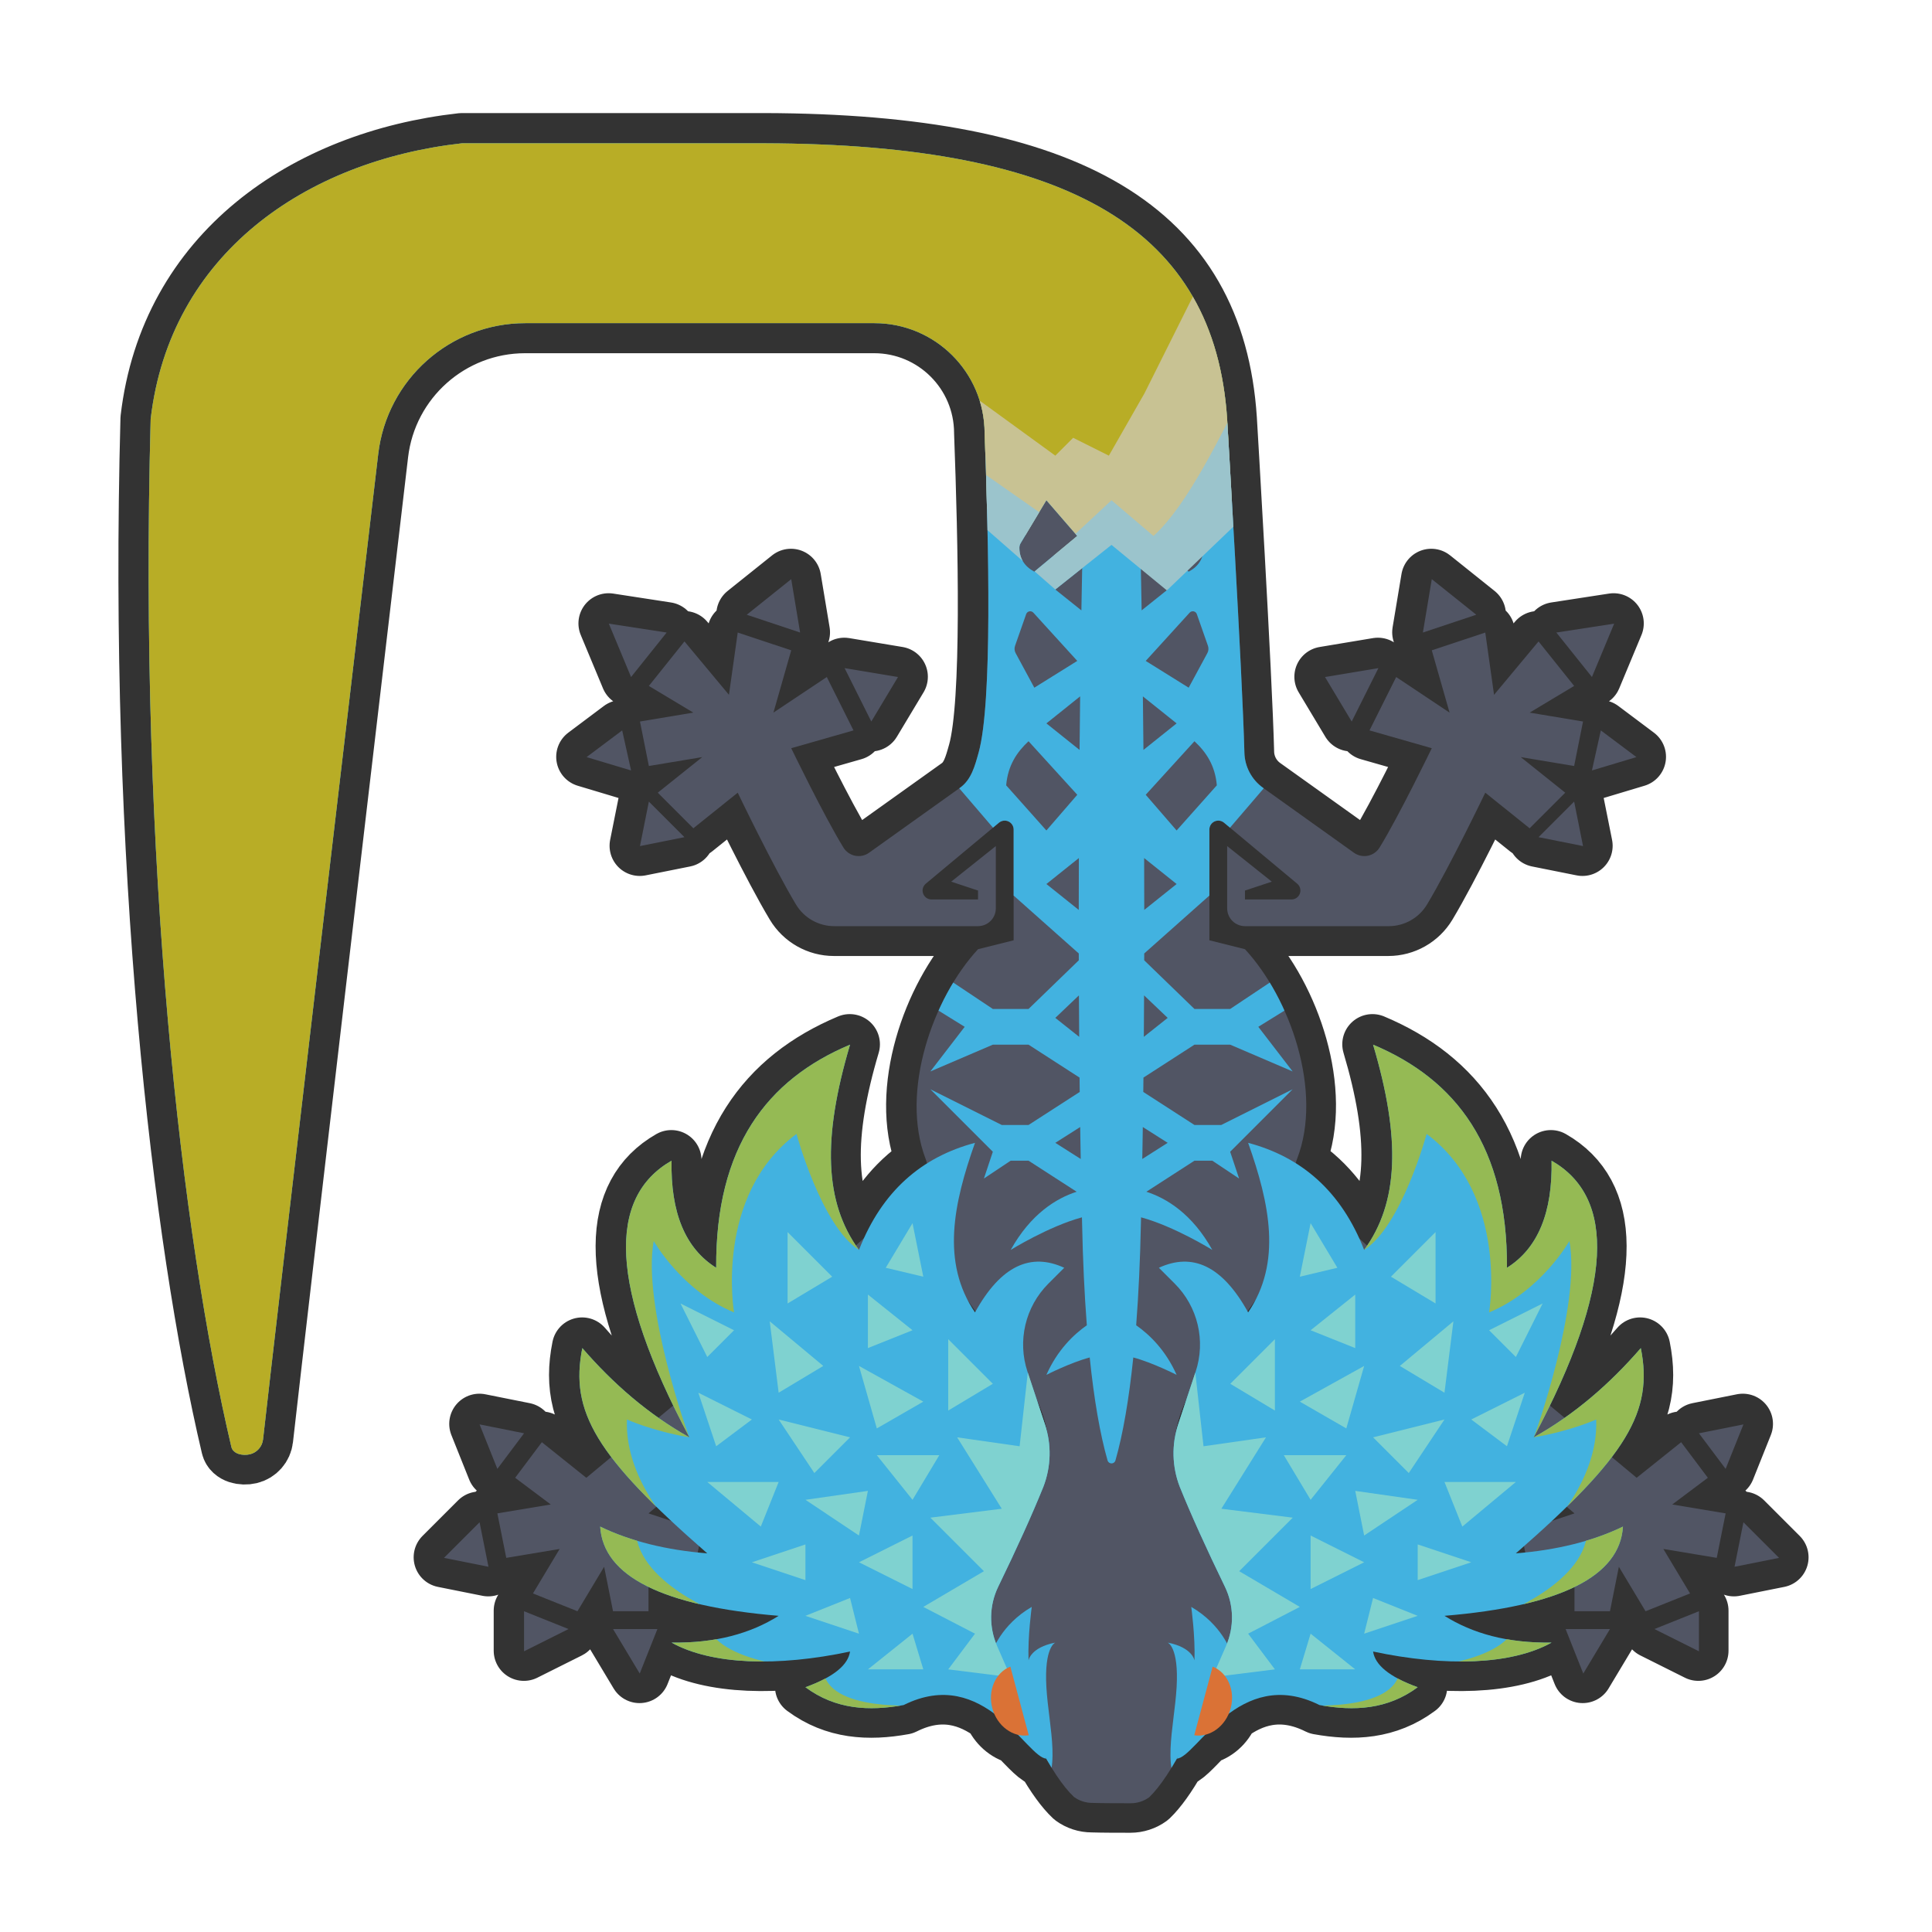
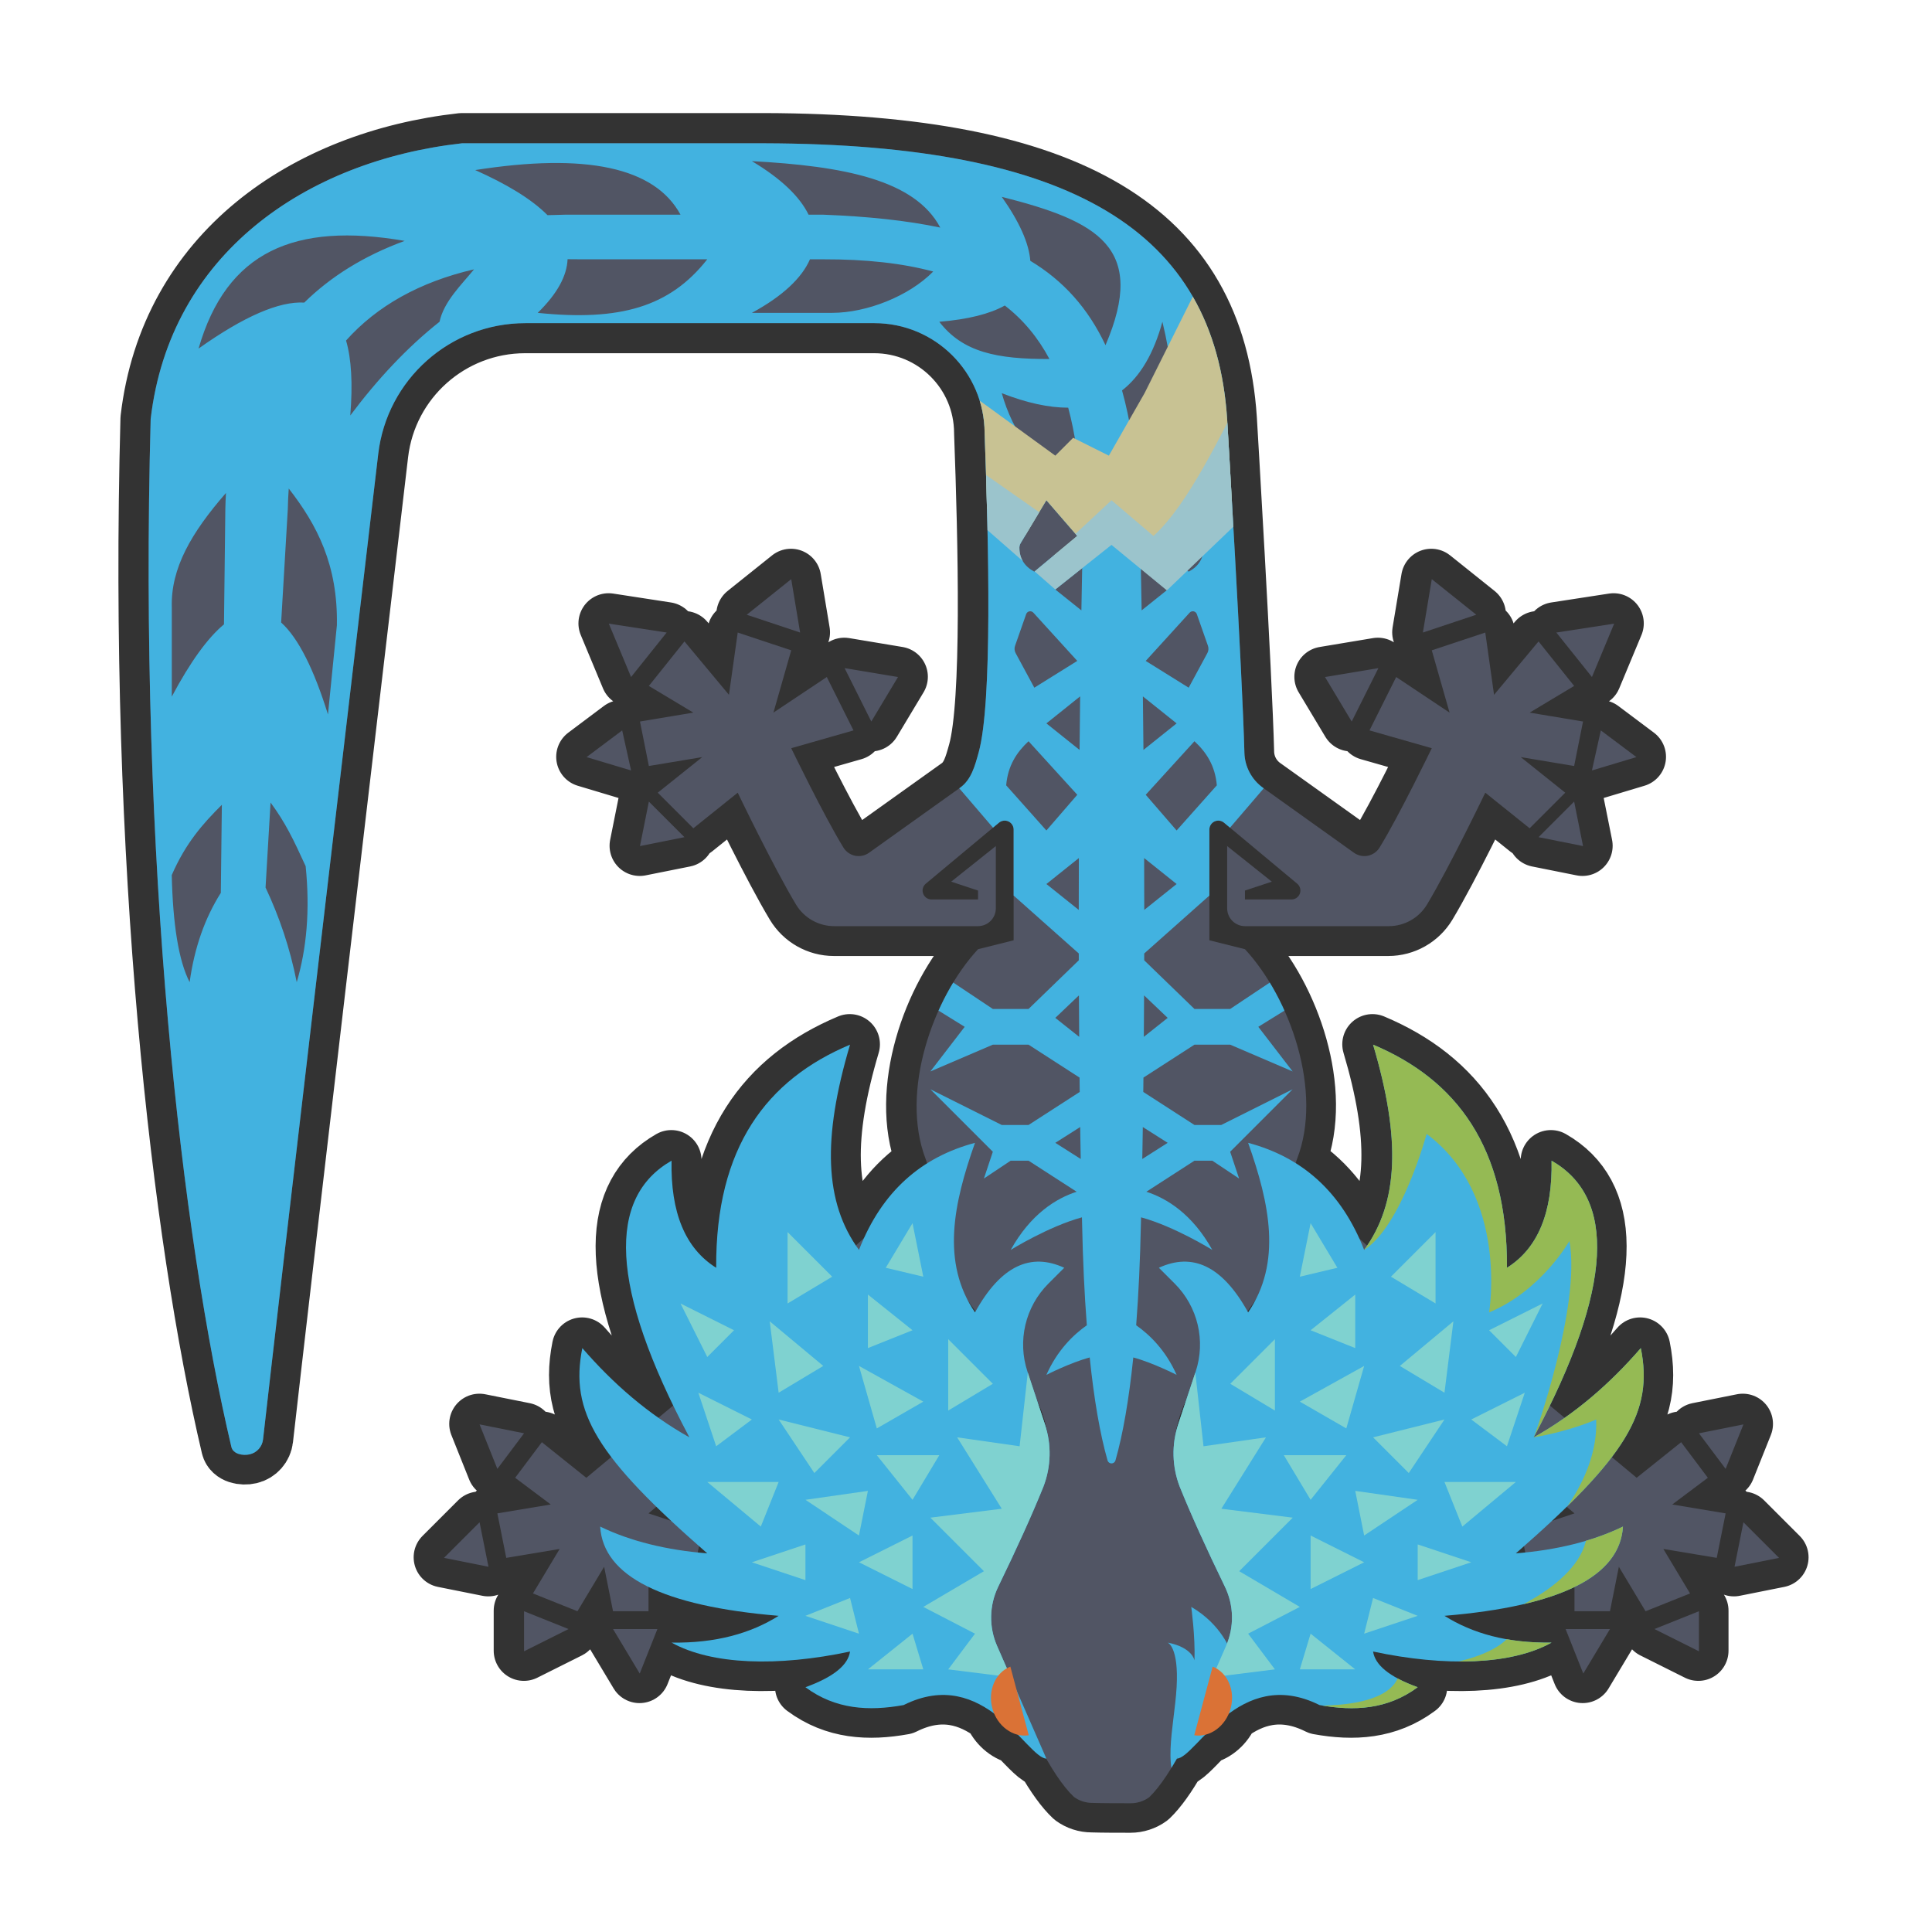
<svg xmlns="http://www.w3.org/2000/svg" width="100%" height="100%" viewBox="0 0 256 256" version="1.1" xml:space="preserve" style="fill-rule:evenodd;clip-rule:evenodd;stroke-linecap:round;stroke-linejoin:round;stroke-miterlimit:1.5;">
  <g transform="matrix(-1.179,5.86602e-32,5.86602e-32,-1.179,268.725,278.354)">
    <g transform="matrix(-0.848,-4.22177e-32,-4.22177e-32,-0.848,227.973,236.142)">
      <path d="M122.866,154.192C122.823,153.986 122.762,153.781 122.68,153.58C119.285,144.661 123.652,132.274 129.632,125.811L134.347,124.632C134.347,124.632 134.347,114.737 134.347,109.959C134.347,109.5 134.082,109.082 133.666,108.888C133.251,108.693 132.76,108.757 132.408,109.05C129.888,111.15 125.483,114.821 122.711,117.131C122.328,117.45 122.186,117.974 122.356,118.442C122.525,118.91 122.97,119.222 123.468,119.222L129.632,119.222L129.632,118.043L126.075,116.864L131.989,112.149C131.989,112.149 131.989,117.267 131.989,120.393C131.989,121.02 131.74,121.622 131.297,122.065C130.853,122.509 130.252,122.758 129.625,122.758C125.201,122.758 115.661,122.758 110.58,122.758C108.505,122.758 106.582,121.67 105.513,119.891C102.505,114.885 97.794,105.077 97.794,105.077L91.915,109.792L87.2,105.077L93.094,100.362L86.022,101.54L84.843,95.647L91.915,94.468L86.022,90.932L90.737,85.038L96.63,92.11L97.794,83.859L104.882,86.217L102.524,94.468L109.597,89.753L113.133,96.825L104.882,99.183C104.882,99.183 109.204,108.128 111.802,112.35C112.145,112.908 112.705,113.298 113.347,113.428C113.99,113.558 114.657,113.415 115.19,113.035C118.251,110.848 123.986,106.752 127.232,104.433C128.743,103.354 129.205,101.559 129.706,99.771C131.541,93.21 131.043,71.997 130.502,57.411C130.474,49.372 123.949,42.87 115.91,42.87C102.993,42.87 83.638,42.87 69.654,42.87C59.703,42.87 51.327,50.32 50.166,60.203C46.066,95.039 37.039,171.834 34.908,190.754C34.8,191.716 34.1,192.507 33.159,192.73C32.217,192.953 30.931,192.691 30.709,191.749C24.138,163.875 18.426,114.3 20.018,55.569C22.573,33.701 40.57,21.361 61.264,19.042L101.342,19.042C142.051,19.158 160.984,30.624 162.634,55.569C162.634,55.569 164.663,89.449 164.921,99.771C164.967,101.627 165.883,103.354 167.395,104.433C170.641,106.752 176.375,110.848 179.436,113.035C179.97,113.415 180.637,113.558 181.279,113.428C181.922,113.298 182.481,112.908 182.825,112.35C185.423,108.128 189.745,99.183 189.745,99.183L181.494,96.825L185.03,89.753L192.102,94.468L189.745,86.217L196.832,83.859L197.996,92.11L203.89,85.038L208.605,90.932L202.711,94.468L209.784,95.647L208.605,101.54L201.533,100.362L207.426,105.077L202.711,109.792L196.832,105.077C196.832,105.077 192.122,114.885 189.114,119.891C188.045,121.67 186.122,122.758 184.046,122.758C178.965,122.758 169.426,122.758 165.002,122.758C164.375,122.758 163.773,122.509 163.33,122.065C162.886,121.622 162.637,121.02 162.637,120.393L162.637,112.149L168.552,116.864L164.995,118.043L164.995,119.222L171.159,119.222C171.657,119.222 172.101,118.91 172.271,118.442C172.44,117.974 172.298,117.45 171.916,117.131C169.144,114.821 164.739,111.15 162.219,109.05C161.866,108.757 161.376,108.693 160.96,108.888C160.545,109.082 160.28,109.5 160.28,109.959L160.28,124.632L164.995,125.811C170.977,132.277 175.345,144.671 171.904,153.576C171.825,153.77 171.764,153.968 171.721,154.168C175.268,156.392 178.102,159.664 180.127,164.127L181.175,165.075C185.368,158.86 185.53,150.502 181.951,138.459C192.976,143.09 199.78,152.031 199.687,168.017C203.809,165.44 205.734,160.665 205.598,153.829C213.492,158.348 213.872,168.803 205.383,186.266L207.34,187.894C211.072,185.27 214.398,182.149 217.422,178.659C218.431,183.691 217.571,187.84 213.588,193.094L216.889,195.841L222.782,191.126L226.319,195.841L221.604,199.377L228.676,200.556L227.498,206.45L220.425,205.271L223.961,211.165L218.067,213.522L214.531,207.629L213.352,213.522L208.652,213.522L208.652,210.304C204.719,212.221 198.975,213.497 191.41,214.129C195.13,216.465 199.759,217.762 205.598,217.676C200.288,220.636 191.501,220.894 181.951,218.858C182.212,220.577 183.968,222.172 187.863,223.588C183.875,226.545 179.451,226.782 174.857,225.952C169.8,223.428 165.871,224.855 162.864,227.071C162.249,228.534 161.044,229.575 159.696,229.894C158.059,231.556 156.844,232.983 155.977,233.045C154.643,235.393 153.42,237.097 152.308,238.166C151.6,238.681 150.746,238.959 149.871,238.958C148.44,238.958 146.187,238.958 144.756,238.912C143.89,238.912 143.046,238.638 142.347,238.128C141.225,237.075 139.998,235.384 138.662,233.045C137.794,232.995 136.575,231.564 134.931,229.894C133.583,229.575 132.378,228.534 131.763,227.071C128.756,224.855 124.827,223.428 119.769,225.952C115.175,226.782 110.752,226.545 106.764,223.588C110.658,222.172 112.414,220.577 112.675,218.858C103.125,220.894 94.339,220.636 89.028,217.676C94.868,217.762 99.497,216.465 103.217,214.129C95.652,213.497 89.908,212.221 85.974,210.304L85.974,213.522L81.274,213.522L80.095,207.629L76.559,213.522L70.665,211.165L74.202,205.271L67.129,206.45L65.95,200.556L73.023,199.377L68.308,195.841L71.844,191.126L77.738,195.841L81.039,193.094C77.056,187.84 76.196,183.691 77.205,178.659C80.229,182.149 83.555,185.27 87.287,187.894L89.243,186.266C80.755,168.803 81.135,158.348 89.028,153.829C88.893,160.665 90.818,165.44 94.94,168.017C94.846,152.031 101.65,143.09 112.675,138.459C109.099,150.496 109.258,158.851 113.444,165.064L113.946,164.61L114.516,164.093C116.531,159.664 119.347,156.411 122.866,154.192ZM213.352,215.88L207.473,215.88L209.816,221.774L213.352,215.88ZM81.274,215.88L87.153,215.88L84.81,221.774L81.274,215.88ZM225.14,213.522L219.246,215.88L225.14,218.827L225.14,213.522ZM69.487,213.522L75.38,215.88L69.487,218.827L69.487,213.522ZM231.034,201.735L229.855,207.629L235.749,206.45L231.034,201.735ZM63.593,201.735L64.772,207.629L58.878,206.45L63.593,201.735ZM201.961,204.894L202.129,205.736C201.714,205.779 201.293,205.818 200.869,205.853C201.241,205.528 201.605,205.209 201.961,204.894ZM92.666,204.894L92.497,205.736C92.913,205.779 93.333,205.818 93.758,205.853C93.386,205.528 93.022,205.209 92.666,204.894ZM85.974,200.556L88.978,201.555C88.289,200.912 87.634,200.288 87.012,199.681L85.974,200.556ZM207.615,199.681L208.652,200.556L205.648,201.555C206.337,200.912 206.992,200.288 207.615,199.681ZM65.95,194.662L69.487,189.947L63.593,188.768L65.95,194.662ZM228.676,194.662L225.14,189.947L231.034,188.768L228.676,194.662ZM203.89,110.97L209.784,112.149L208.605,106.255L203.89,110.97ZM90.737,110.97L84.843,112.149L86.022,106.255L90.737,110.97ZM210.963,102.13L216.856,100.362L212.141,96.825L210.963,102.13ZM83.664,102.13L77.77,100.362L82.485,96.825L83.664,102.13ZM179.136,95.647L182.672,88.574L175.6,89.753L179.136,95.647ZM115.49,95.647L111.954,88.574L119.027,89.753L115.49,95.647ZM210.963,89.753L206.248,83.859L213.91,82.68L210.963,89.753ZM83.664,89.753L88.379,83.859L80.717,82.68L83.664,89.753ZM98.988,81.502L106.06,83.859L104.882,76.786L98.988,81.502ZM195.639,81.502L188.566,83.859L189.745,76.786L195.639,81.502Z" style="fill:rgb(51,51,51);stroke:rgb(51,51,51);stroke-width:8px;" />
    </g>
    <g transform="matrix(-1.003,0,0,-1.003,250.745,256.097)">
      <path d="M128.342,161.692L137.888,175C137.888,175 142.433,181.056 139,188C136.84,192.369 135.023,196.387 133.972,198.766C133.343,200.207 133.304,201.837 133.863,203.307C137.562,213.03 140.632,218.985 143.095,221.298C143.687,221.729 144.401,221.961 145.133,221.961C146.343,222 148.249,222 149.459,222C150.2,222 150.921,221.765 151.52,221.33C153.96,218.985 157.03,213.03 160.729,203.307C161.288,201.837 161.249,200.207 160.62,198.766C159.569,196.387 157.752,192.369 155.592,188C152.159,181.056 156.704,175 156.704,175L166.25,161.692L186.178,178.554L199.175,189.52L193.181,191.514L194.178,196.499L199.175,194.505L199.175,200.487L203.15,200.487L204.147,195.502L207.138,200.487L212.123,198.493L209.132,193.508L215.114,194.505L216.111,189.52L210.129,188.523L214.117,185.532L211.126,181.545L206.141,185.532L188.171,170.578C188.171,170.578 173.743,157.529 168.849,153.102C167.924,152.266 167.623,150.94 168.094,149.786C171.005,142.254 167.31,131.771 162.25,126.303L158.263,125.306L158.263,112.895C158.263,112.507 158.487,112.154 158.838,111.99C159.19,111.825 159.605,111.879 159.903,112.127C162.034,113.903 165.76,117.008 168.104,118.962C168.428,119.231 168.548,119.674 168.404,120.07C168.261,120.466 167.885,120.73 167.464,120.73L162.25,120.73L162.25,119.733L165.259,118.736L160.257,114.748L160.257,121.721C160.257,122.251 160.467,122.76 160.842,123.135C161.217,123.51 161.726,123.721 162.256,123.721C165.998,123.721 174.066,123.721 178.364,123.721C180.119,123.721 181.746,122.8 182.65,121.296C185.194,117.062 189.178,108.766 189.178,108.766L194.15,112.754L198.138,108.766L193.153,104.778L199.135,105.775L200.132,100.791L194.15,99.794L199.135,96.803L195.147,91.818L190.162,97.8L189.178,90.821L183.184,92.815L185.178,99.794L179.196,95.806L176.205,101.787L183.184,103.781C183.184,103.781 179.528,111.347 177.331,114.918C177.04,115.39 176.567,115.72 176.024,115.83C175.48,115.94 174.916,115.819 174.465,115.497C171.876,113.648 167.026,110.183 164.28,108.222C163.002,107.309 162.227,105.849 162.188,104.279C161.97,95.549 160.253,66.894 160.253,66.894C158.858,45.796 142.845,36.098 108.414,36L74.518,36C57.015,37.962 41.794,48.398 39.633,66.894C38.286,116.567 43.117,158.496 48.675,182.072C48.863,182.869 49.95,183.09 50.747,182.901C51.543,182.713 52.135,182.044 52.226,181.23C54.028,165.228 61.664,100.277 65.131,70.814C66.113,62.454 73.197,56.154 81.614,56.154C93.441,56.154 109.811,56.154 120.736,56.154C127.535,56.154 133.054,61.653 133.078,68.452C133.535,80.788 133.956,98.729 132.404,104.279C131.981,105.791 131.59,107.309 130.312,108.222C127.566,110.183 122.716,113.648 120.127,115.497C119.676,115.819 119.112,115.94 118.568,115.83C118.025,115.72 117.552,115.39 117.261,114.918C115.064,111.347 111.408,103.781 111.408,103.781L118.387,101.787L115.396,95.806L109.414,99.794L111.408,92.815L105.414,90.821L104.43,97.8L99.445,91.818L95.457,96.803L100.442,99.794L94.46,100.791L95.457,105.775L101.439,104.778L96.454,108.766L100.442,112.754L105.414,108.766C105.414,108.766 109.398,117.062 111.942,121.296C112.846,122.8 114.473,123.721 116.228,123.721C120.526,123.721 128.594,123.721 132.335,123.721C132.866,123.721 133.375,123.51 133.75,123.135C134.125,122.76 134.335,122.251 134.335,121.721C134.335,119.076 134.335,114.748 134.335,114.748L129.333,118.736L132.342,119.733L132.342,120.73L127.128,120.73C126.707,120.73 126.331,120.466 126.188,120.07C126.044,119.674 126.164,119.231 126.488,118.962C128.832,117.008 132.558,113.903 134.689,112.127C134.987,111.879 135.402,111.825 135.754,111.99C136.105,112.154 136.329,112.507 136.329,112.895C136.329,116.937 136.329,125.306 136.329,125.306L132.342,126.303C127.284,131.769 123.59,142.245 126.462,149.789C126.929,150.936 126.629,152.253 125.71,153.084C120.832,157.544 106.42,170.578 106.42,170.578L88.451,185.532L83.466,181.545L80.475,185.532L84.463,188.523L78.481,189.52L79.478,194.505L85.46,193.508L82.469,198.493L87.454,200.487L90.445,195.502L91.442,200.487L95.417,200.487L95.417,194.505L100.414,196.499L101.411,191.514L95.417,189.52L108.414,178.554L128.342,161.692ZM91.442,202.481L96.414,202.481L94.433,207.466L91.442,202.481ZM203.15,202.481L198.178,202.481L200.159,207.466L203.15,202.481ZM81.472,200.487L86.457,202.481L81.472,204.973L81.472,200.487ZM213.12,200.487L208.135,202.481L213.12,204.973L213.12,200.487ZM102.408,196.499L103.405,192.511L108.39,196.499L102.408,196.499ZM192.184,196.499L191.187,192.511L186.202,196.499L192.184,196.499ZM218.105,190.517L217.108,195.502L222.093,194.505L218.105,190.517ZM76.487,190.517L77.484,195.502L72.499,194.505L76.487,190.517ZM78.481,184.535L81.472,180.548L76.487,179.551L78.481,184.535ZM216.111,184.535L213.12,180.548L218.105,179.551L216.111,184.535ZM195.147,113.751L200.132,114.748L199.135,109.763L195.147,113.751ZM99.445,113.751L94.46,114.748L95.457,109.763L99.445,113.751ZM201.129,106.274L206.114,104.778L202.126,101.787L201.129,106.274ZM93.463,106.274L88.478,104.778L92.466,101.787L93.463,106.274ZM174.211,100.791L177.202,94.809L171.22,95.806L174.211,100.791ZM120.381,100.791L117.39,94.809L123.372,95.806L120.381,100.791ZM201.129,95.806L197.141,90.821L203.621,89.824L201.129,95.806ZM93.463,95.806L97.451,90.821L90.971,89.824L93.463,95.806ZM188.168,88.827L182.187,90.821L183.184,84.839L188.168,88.827ZM106.423,88.827L112.405,90.821L111.408,84.839L106.423,88.827Z" style="fill:rgb(81,85,100);" />
      <clipPath id="_clip1">
        <path d="M128.342,161.692L137.888,175C137.888,175 142.433,181.056 139,188C136.84,192.369 135.023,196.387 133.972,198.766C133.343,200.207 133.304,201.837 133.863,203.307C137.562,213.03 140.632,218.985 143.095,221.298C143.687,221.729 144.401,221.961 145.133,221.961C146.343,222 148.249,222 149.459,222C150.2,222 150.921,221.765 151.52,221.33C153.96,218.985 157.03,213.03 160.729,203.307C161.288,201.837 161.249,200.207 160.62,198.766C159.569,196.387 157.752,192.369 155.592,188C152.159,181.056 156.704,175 156.704,175L166.25,161.692L186.178,178.554L199.175,189.52L193.181,191.514L194.178,196.499L199.175,194.505L199.175,200.487L203.15,200.487L204.147,195.502L207.138,200.487L212.123,198.493L209.132,193.508L215.114,194.505L216.111,189.52L210.129,188.523L214.117,185.532L211.126,181.545L206.141,185.532L188.171,170.578C188.171,170.578 173.743,157.529 168.849,153.102C167.924,152.266 167.623,150.94 168.094,149.786C171.005,142.254 167.31,131.771 162.25,126.303L158.263,125.306L158.263,112.895C158.263,112.507 158.487,112.154 158.838,111.99C159.19,111.825 159.605,111.879 159.903,112.127C162.034,113.903 165.76,117.008 168.104,118.962C168.428,119.231 168.548,119.674 168.404,120.07C168.261,120.466 167.885,120.73 167.464,120.73L162.25,120.73L162.25,119.733L165.259,118.736L160.257,114.748L160.257,121.721C160.257,122.251 160.467,122.76 160.842,123.135C161.217,123.51 161.726,123.721 162.256,123.721C165.998,123.721 174.066,123.721 178.364,123.721C180.119,123.721 181.746,122.8 182.65,121.296C185.194,117.062 189.178,108.766 189.178,108.766L194.15,112.754L198.138,108.766L193.153,104.778L199.135,105.775L200.132,100.791L194.15,99.794L199.135,96.803L195.147,91.818L190.162,97.8L189.178,90.821L183.184,92.815L185.178,99.794L179.196,95.806L176.205,101.787L183.184,103.781C183.184,103.781 179.528,111.347 177.331,114.918C177.04,115.39 176.567,115.72 176.024,115.83C175.48,115.94 174.916,115.819 174.465,115.497C171.876,113.648 167.026,110.183 164.28,108.222C163.002,107.309 162.227,105.849 162.188,104.279C161.97,95.549 160.253,66.894 160.253,66.894C158.858,45.796 142.845,36.098 108.414,36L74.518,36C57.015,37.962 41.794,48.398 39.633,66.894C38.286,116.567 43.117,158.496 48.675,182.072C48.863,182.869 49.95,183.09 50.747,182.901C51.543,182.713 52.135,182.044 52.226,181.23C54.028,165.228 61.664,100.277 65.131,70.814C66.113,62.454 73.197,56.154 81.614,56.154C93.441,56.154 109.811,56.154 120.736,56.154C127.535,56.154 133.054,61.653 133.078,68.452C133.535,80.788 133.956,98.729 132.404,104.279C131.981,105.791 131.59,107.309 130.312,108.222C127.566,110.183 122.716,113.648 120.127,115.497C119.676,115.819 119.112,115.94 118.568,115.83C118.025,115.72 117.552,115.39 117.261,114.918C115.064,111.347 111.408,103.781 111.408,103.781L118.387,101.787L115.396,95.806L109.414,99.794L111.408,92.815L105.414,90.821L104.43,97.8L99.445,91.818L95.457,96.803L100.442,99.794L94.46,100.791L95.457,105.775L101.439,104.778L96.454,108.766L100.442,112.754L105.414,108.766C105.414,108.766 109.398,117.062 111.942,121.296C112.846,122.8 114.473,123.721 116.228,123.721C120.526,123.721 128.594,123.721 132.335,123.721C132.866,123.721 133.375,123.51 133.75,123.135C134.125,122.76 134.335,122.251 134.335,121.721C134.335,119.076 134.335,114.748 134.335,114.748L129.333,118.736L132.342,119.733L132.342,120.73L127.128,120.73C126.707,120.73 126.331,120.466 126.188,120.07C126.044,119.674 126.164,119.231 126.488,118.962C128.832,117.008 132.558,113.903 134.689,112.127C134.987,111.879 135.402,111.825 135.754,111.99C136.105,112.154 136.329,112.507 136.329,112.895C136.329,116.937 136.329,125.306 136.329,125.306L132.342,126.303C127.284,131.769 123.59,142.245 126.462,149.789C126.929,150.936 126.629,152.253 125.71,153.084C120.832,157.544 106.42,170.578 106.42,170.578L88.451,185.532L83.466,181.545L80.475,185.532L84.463,188.523L78.481,189.52L79.478,194.505L85.46,193.508L82.469,198.493L87.454,200.487L90.445,195.502L91.442,200.487L95.417,200.487L95.417,194.505L100.414,196.499L101.411,191.514L95.417,189.52L108.414,178.554L128.342,161.692ZM91.442,202.481L96.414,202.481L94.433,207.466L91.442,202.481ZM203.15,202.481L198.178,202.481L200.159,207.466L203.15,202.481ZM81.472,200.487L86.457,202.481L81.472,204.973L81.472,200.487ZM213.12,200.487L208.135,202.481L213.12,204.973L213.12,200.487ZM102.408,196.499L103.405,192.511L108.39,196.499L102.408,196.499ZM192.184,196.499L191.187,192.511L186.202,196.499L192.184,196.499ZM218.105,190.517L217.108,195.502L222.093,194.505L218.105,190.517ZM76.487,190.517L77.484,195.502L72.499,194.505L76.487,190.517ZM78.481,184.535L81.472,180.548L76.487,179.551L78.481,184.535ZM216.111,184.535L213.12,180.548L218.105,179.551L216.111,184.535ZM195.147,113.751L200.132,114.748L199.135,109.763L195.147,113.751ZM99.445,113.751L94.46,114.748L95.457,109.763L99.445,113.751ZM201.129,106.274L206.114,104.778L202.126,101.787L201.129,106.274ZM93.463,106.274L88.478,104.778L92.466,101.787L93.463,106.274ZM174.211,100.791L177.202,94.809L171.22,95.806L174.211,100.791ZM120.381,100.791L117.39,94.809L123.372,95.806L120.381,100.791ZM201.129,95.806L197.141,90.821L203.621,89.824L201.129,95.806ZM93.463,95.806L97.451,90.821L90.971,89.824L93.463,95.806ZM188.168,88.827L182.187,90.821L183.184,84.839L188.168,88.827ZM106.423,88.827L112.405,90.821L111.408,84.839L106.423,88.827Z" />
      </clipPath>
      <g clip-path="url(#_clip1)">
        <g>
-           <path d="M133.943,205C133.943,205 134.896,202.01 138.359,200C138.359,200 137.9,203.326 138,206C138,206 138.198,204.548 141,204C141,204 139.74,204.464 140,209C140.26,213.536 141.881,218.86 139,221L133.943,215L133.943,205Z" style="fill:rgb(66,178,224);" />
          <g transform="matrix(-1,0,0,1,294.592,-5.68434e-14)">
            <path d="M133.943,205C133.943,205 134.896,202.01 138.359,200C138.359,200 137.9,203.326 138,206C138,206 138.198,204.548 141,204C141,204 139.74,204.464 140,209C140.26,213.536 141.881,218.86 139,221L133.943,215L133.943,205Z" style="fill:rgb(66,178,224);" />
          </g>
        </g>
        <path d="M38.995,183.601L35.995,35L164.592,35L164.592,108L158.592,115L158.592,120L150.963,126.782L150.961,127.548L156.592,133L160.592,133L166.592,129L168.592,132L163.746,135L167.592,140L160.592,137L156.592,137L150.875,140.69L150.857,142.298L156.592,146L159.592,146L167.592,142L160.592,149L161.592,152L158.592,150L156.592,150L151.201,153.48C153.481,154.217 156.343,155.961 158.592,160C158.592,160 154.364,157.369 150.608,156.347L150.592,157C150.508,161.132 150.329,164.964 150.061,168.443C151.569,169.5 153.372,171.244 154.592,174C154.592,174 151.914,172.631 149.738,172.05C149.254,176.742 148.582,180.646 147.735,183.601C147.675,183.793 147.497,183.923 147.296,183.923C147.095,183.923 146.917,183.793 146.857,183.601C146.01,180.647 145.338,176.742 144.854,172.05C142.678,172.631 140,174 140,174C141.22,171.244 143.023,169.5 144.531,168.443C144.263,164.964 144.084,161.132 144,157L143.984,156.348C140.227,157.37 136,160 136,160C138.249,155.961 141.111,154.217 143.391,153.48L138,150L136,150L133,152L134,149L127,142L135,146L138,146L143.735,142.298L143.717,140.69L138,137L134,137L127,140L130.846,135L126,132L128,129L134,133L138,133L143.632,127.547L143.63,126.782L136,120L136,115L130,108L130.846,69L69,69L56.969,183.923L38.995,183.601ZM141,148L143.788,146.229L143.805,147.355L143.847,149.809L141,148ZM150.787,147.355L150.804,146.229L153.592,148L150.745,149.809L150.787,147.355ZM141,134L143.646,131.478C143.653,133.017 143.663,134.567 143.675,136.124L141,134ZM150.946,131.479L153.592,134L150.918,136.124C150.93,134.567 150.939,133.017 150.946,131.479ZM47.61,110.123L47.494,119.993C45.74,122.766 44.541,126.069 44,130C42.76,127.587 42.123,123.502 41.995,118C43.564,114.396 45.473,112.251 47.61,110.123ZM53.067,109.869C54.741,112.142 55.596,113.939 57,117C57.503,121.977 57.103,126.259 56,130C55.246,126.166 54.043,122.658 52.506,119.392L53.067,109.869ZM140,119L143.639,116.089C143.632,117.982 143.628,119.922 143.627,121.901L140,119ZM150.954,116.09L154.592,119L150.966,121.901C150.965,119.922 150.961,117.982 150.954,116.09ZM143.461,109L138,103C136.692,104.218 135.686,105.71 135.494,107.941L140,113L143.461,109ZM151.131,109L156.592,103C157.9,104.218 158.906,105.71 159.098,107.941L154.592,113L151.131,109ZM140,101L143.782,97.974C143.759,99.835 143.738,101.842 143.718,103.974L140,101ZM150.812,97.976L154.592,101L150.876,103.973C150.856,101.843 150.834,99.835 150.812,97.976ZM55.105,74.684C58.303,78.793 60.618,83.269 60.5,90L59.5,100C57.939,94.979 56.201,91.455 54.253,89.696L55,77C55.014,76.214 55.049,75.442 55.105,74.684ZM48.07,75.183C48.035,75.781 48.012,76.388 48,77L47.848,89.902C46.04,91.403 44.096,94.064 42,98L42,88C41.874,83.635 44.18,79.639 48.07,75.183ZM143.461,94C143.461,94 139.921,90.11 138.541,88.595C138.427,88.47 138.256,88.414 138.091,88.447C137.925,88.481 137.79,88.599 137.734,88.759C137.381,89.765 136.769,91.508 136.489,92.308C136.394,92.577 136.418,92.874 136.554,93.125C137.125,94.182 138.648,97 138.648,97L143.461,94ZM151.131,94C151.131,94 154.671,90.11 156.051,88.595C156.165,88.47 156.336,88.414 156.501,88.447C156.667,88.481 156.802,88.599 156.858,88.759C157.211,89.765 157.823,91.508 158.103,92.308C158.197,92.577 158.174,92.874 158.038,93.125C157.467,94.182 155.944,97 155.944,97L151.131,94ZM141,86L144.012,83.59L144.003,84C144.003,84 143.969,85.564 143.922,88.338L141,86ZM150.592,83.6L153.592,86L150.673,88.335C150.626,85.562 150.592,84 150.592,84C150.592,83.865 150.592,83.73 150.592,83.6ZM143.461,80L140,76C140,76 137.665,79.891 137.115,80.808C137.025,80.959 136.976,81.13 136.974,81.306C136.979,82.506 137.533,83.404 138.648,84L143.461,80ZM151.131,80L154.592,76C154.592,76 156.927,79.891 157.477,80.808C157.567,80.959 157.616,81.13 157.618,81.306C157.613,82.506 157.059,83.404 155.944,84L151.131,80ZM143.882,75.234C138.798,72.169 136.214,68.304 135,64C137.795,65.092 140.274,65.629 142.444,65.626C143.214,68.479 143.665,71.686 143.882,75.234ZM148.477,63.693C150.536,62.096 152.037,59.52 153,56C154.949,64.04 154.657,70.547 150.277,74.805C149.953,70.583 149.369,66.898 148.477,63.693ZM75.865,50.124C74.472,51.845 72.491,53.713 72,56C68.382,58.859 65.025,62.455 62,66.5C62.287,62.963 62.131,60.161 61.526,58.1C64.975,54.24 69.77,51.536 75.865,50.124ZM135.342,54.178C137.444,55.805 139.082,57.806 140.341,60.171C134.445,60.19 130.64,59.418 128,56C131.227,55.731 133.66,55.118 135.342,54.178ZM56.844,53.849C54.031,53.686 50.091,55.391 45,59C48.135,48.125 55.756,44.808 68.093,46.936C63.536,48.603 59.803,50.939 56.844,53.849ZM138.199,49.17C138.046,47.175 136.958,44.776 135,42C145.746,44.718 151.328,47.651 146.624,58.624C144.674,54.489 141.925,51.412 138.199,49.17ZM86.349,48.988C86.893,48.984 87.443,48.988 88,49L102,49C97.803,54.346 92.203,55.95 83,55C85.225,52.831 86.271,50.837 86.349,48.988ZM113.508,49L115,49C119.831,48.988 123.901,49.449 127.318,50.369C124.594,53.145 119.861,54.989 116.016,55L107,55C110.396,53.157 112.587,51.122 113.508,49ZM113.353,44C112.37,41.978 110.269,39.951 107,38C117.251,38.551 125.272,40.078 128.108,45.445C124.329,44.647 119.98,44.193 115,44L113.353,44ZM84.1,44.053C82.294,42.229 79.49,40.56 76,39C88.379,37.057 96.11,38.673 99,43.995L99.003,44L88,44C86.663,43.985 85.361,44.003 84.1,44.053Z" style="fill:rgb(66,178,224);" />
        <clipPath id="_clip2">
          <path d="M38.995,183.601L35.995,35L164.592,35L164.592,108L158.592,115L158.592,120L150.963,126.782L150.961,127.548L156.592,133L160.592,133L166.592,129L168.592,132L163.746,135L167.592,140L160.592,137L156.592,137L150.875,140.69L150.857,142.298L156.592,146L159.592,146L167.592,142L160.592,149L161.592,152L158.592,150L156.592,150L151.201,153.48C153.481,154.217 156.343,155.961 158.592,160C158.592,160 154.364,157.369 150.608,156.347L150.592,157C150.508,161.132 150.329,164.964 150.061,168.443C151.569,169.5 153.372,171.244 154.592,174C154.592,174 151.914,172.631 149.738,172.05C149.254,176.742 148.582,180.646 147.735,183.601C147.675,183.793 147.497,183.923 147.296,183.923C147.095,183.923 146.917,183.793 146.857,183.601C146.01,180.647 145.338,176.742 144.854,172.05C142.678,172.631 140,174 140,174C141.22,171.244 143.023,169.5 144.531,168.443C144.263,164.964 144.084,161.132 144,157L143.984,156.348C140.227,157.37 136,160 136,160C138.249,155.961 141.111,154.217 143.391,153.48L138,150L136,150L133,152L134,149L127,142L135,146L138,146L143.735,142.298L143.717,140.69L138,137L134,137L127,140L130.846,135L126,132L128,129L134,133L138,133L143.632,127.547L143.63,126.782L136,120L136,115L130,108L130.846,69L69,69L56.969,183.923L38.995,183.601ZM141,148L143.788,146.229L143.805,147.355L143.847,149.809L141,148ZM150.787,147.355L150.804,146.229L153.592,148L150.745,149.809L150.787,147.355ZM141,134L143.646,131.478C143.653,133.017 143.663,134.567 143.675,136.124L141,134ZM150.946,131.479L153.592,134L150.918,136.124C150.93,134.567 150.939,133.017 150.946,131.479ZM47.61,110.123L47.494,119.993C45.74,122.766 44.541,126.069 44,130C42.76,127.587 42.123,123.502 41.995,118C43.564,114.396 45.473,112.251 47.61,110.123ZM53.067,109.869C54.741,112.142 55.596,113.939 57,117C57.503,121.977 57.103,126.259 56,130C55.246,126.166 54.043,122.658 52.506,119.392L53.067,109.869ZM140,119L143.639,116.089C143.632,117.982 143.628,119.922 143.627,121.901L140,119ZM150.954,116.09L154.592,119L150.966,121.901C150.965,119.922 150.961,117.982 150.954,116.09ZM143.461,109L138,103C136.692,104.218 135.686,105.71 135.494,107.941L140,113L143.461,109ZM151.131,109L156.592,103C157.9,104.218 158.906,105.71 159.098,107.941L154.592,113L151.131,109ZM140,101L143.782,97.974C143.759,99.835 143.738,101.842 143.718,103.974L140,101ZM150.812,97.976L154.592,101L150.876,103.973C150.856,101.843 150.834,99.835 150.812,97.976ZM55.105,74.684C58.303,78.793 60.618,83.269 60.5,90L59.5,100C57.939,94.979 56.201,91.455 54.253,89.696L55,77C55.014,76.214 55.049,75.442 55.105,74.684ZM48.07,75.183C48.035,75.781 48.012,76.388 48,77L47.848,89.902C46.04,91.403 44.096,94.064 42,98L42,88C41.874,83.635 44.18,79.639 48.07,75.183ZM143.461,94C143.461,94 139.921,90.11 138.541,88.595C138.427,88.47 138.256,88.414 138.091,88.447C137.925,88.481 137.79,88.599 137.734,88.759C137.381,89.765 136.769,91.508 136.489,92.308C136.394,92.577 136.418,92.874 136.554,93.125C137.125,94.182 138.648,97 138.648,97L143.461,94ZM151.131,94C151.131,94 154.671,90.11 156.051,88.595C156.165,88.47 156.336,88.414 156.501,88.447C156.667,88.481 156.802,88.599 156.858,88.759C157.211,89.765 157.823,91.508 158.103,92.308C158.197,92.577 158.174,92.874 158.038,93.125C157.467,94.182 155.944,97 155.944,97L151.131,94ZM141,86L144.012,83.59L144.003,84C144.003,84 143.969,85.564 143.922,88.338L141,86ZM150.592,83.6L153.592,86L150.673,88.335C150.626,85.562 150.592,84 150.592,84C150.592,83.865 150.592,83.73 150.592,83.6ZM143.461,80L140,76C140,76 137.665,79.891 137.115,80.808C137.025,80.959 136.976,81.13 136.974,81.306C136.979,82.506 137.533,83.404 138.648,84L143.461,80ZM151.131,80L154.592,76C154.592,76 156.927,79.891 157.477,80.808C157.567,80.959 157.616,81.13 157.618,81.306C157.613,82.506 157.059,83.404 155.944,84L151.131,80ZM143.882,75.234C138.798,72.169 136.214,68.304 135,64C137.795,65.092 140.274,65.629 142.444,65.626C143.214,68.479 143.665,71.686 143.882,75.234ZM148.477,63.693C150.536,62.096 152.037,59.52 153,56C154.949,64.04 154.657,70.547 150.277,74.805C149.953,70.583 149.369,66.898 148.477,63.693ZM75.865,50.124C74.472,51.845 72.491,53.713 72,56C68.382,58.859 65.025,62.455 62,66.5C62.287,62.963 62.131,60.161 61.526,58.1C64.975,54.24 69.77,51.536 75.865,50.124ZM135.342,54.178C137.444,55.805 139.082,57.806 140.341,60.171C134.445,60.19 130.64,59.418 128,56C131.227,55.731 133.66,55.118 135.342,54.178ZM56.844,53.849C54.031,53.686 50.091,55.391 45,59C48.135,48.125 55.756,44.808 68.093,46.936C63.536,48.603 59.803,50.939 56.844,53.849ZM138.199,49.17C138.046,47.175 136.958,44.776 135,42C145.746,44.718 151.328,47.651 146.624,58.624C144.674,54.489 141.925,51.412 138.199,49.17ZM86.349,48.988C86.893,48.984 87.443,48.988 88,49L102,49C97.803,54.346 92.203,55.95 83,55C85.225,52.831 86.271,50.837 86.349,48.988ZM113.508,49L115,49C119.831,48.988 123.901,49.449 127.318,50.369C124.594,53.145 119.861,54.989 116.016,55L107,55C110.396,53.157 112.587,51.122 113.508,49ZM113.353,44C112.37,41.978 110.269,39.951 107,38C117.251,38.551 125.272,40.078 128.108,45.445C124.329,44.647 119.98,44.193 115,44L113.353,44ZM84.1,44.053C82.294,42.229 79.49,40.56 76,39C88.379,37.057 96.11,38.673 99,43.995L99.003,44L88,44C86.663,43.985 85.361,44.003 84.1,44.053Z" />
        </clipPath>
        <g clip-path="url(#_clip2)">
-           <path d="M73,64L123,64L140,75L165,68L165,33L35,33L35,186L73,186L73,64Z" style="fill:rgb(184,173,38);" />
          <path d="M130,63L141,71L143,69L147,71L151,64L157,52L163,74L153,83L147.296,79L142,83L132,76L130,63Z" style="fill:rgb(200,194,147);" />
          <path d="M133,79L141,86L147.296,81L153.5,86.1L163,77L163,62C159.492,68.827 155.853,76.506 152,80L147.296,76L143,80L133,73L133,79Z" style="fill:rgb(155,196,204);" />
        </g>
      </g>
    </g>
    <g>
      <g transform="matrix(-1.003,0,0,-1.003,250.745,256.097)">
        <path d="M140,217C140,217 136.526,209.059 134.472,204.366C133.546,202.247 133.592,199.83 134.598,197.748C136.706,193.408 138.401,189.661 139.662,186.542C140.533,184.286 140.591,181.798 139.827,179.504C139.255,177.766 138.542,175.625 137.888,173.663C136.731,170.192 137.634,166.366 140.221,163.779C141.219,162.781 142,162 142,162C138.28,160.285 134.92,161.712 132,167C128.192,161.404 129.59,154.8 132,148C126.028,149.59 121.571,153.408 119,160C115.122,154.695 114.878,147.505 118,137C108.675,140.917 102.921,148.479 103,162C99.513,159.82 97.885,155.781 98,150C90.803,154.12 90.991,164.075 100,181C95.388,178.415 91.46,174.994 88,171C86.57,178.128 89.575,183.162 102,194C97.433,193.63 93.415,192.65 90,191C90.341,196.57 96.983,199.912 110,201C106.854,202.976 102.939,204.073 98,204C102.492,206.504 109.923,206.722 118,205C117.779,206.454 116.294,207.802 113,209C116.373,211.501 120.114,211.702 124,211C133.059,206.479 137.835,216.943 140,217Z" style="fill:rgb(66,178,224);" />
        <clipPath id="_clip3">
          <path d="M140,217C140,217 136.526,209.059 134.472,204.366C133.546,202.247 133.592,199.83 134.598,197.748C136.706,193.408 138.401,189.661 139.662,186.542C140.533,184.286 140.591,181.798 139.827,179.504C139.255,177.766 138.542,175.625 137.888,173.663C136.731,170.192 137.634,166.366 140.221,163.779C141.219,162.781 142,162 142,162C138.28,160.285 134.92,161.712 132,167C128.192,161.404 129.59,154.8 132,148C126.028,149.59 121.571,153.408 119,160C115.122,154.695 114.878,147.505 118,137C108.675,140.917 102.921,148.479 103,162C99.513,159.82 97.885,155.781 98,150C90.803,154.12 90.991,164.075 100,181C95.388,178.415 91.46,174.994 88,171C86.57,178.128 89.575,183.162 102,194C97.433,193.63 93.415,192.65 90,191C90.341,196.57 96.983,199.912 110,201C106.854,202.976 102.939,204.073 98,204C102.492,206.504 109.923,206.722 118,205C117.779,206.454 116.294,207.802 113,209C116.373,211.501 120.114,211.702 124,211C133.059,206.479 137.835,216.943 140,217Z" />
        </clipPath>
        <g clip-path="url(#_clip3)">
          <path d="M137,208L129,207L132,203L126.208,200L133,196L127,190L135,189L130,181L137,182L138,173L143,184L137,208Z" style="fill:rgb(127,210,208);" />
          <path d="M125,203L126.208,207L120,207L125,203ZM119,203L118,199L113,201L119,203ZM125,198L125,192L119,195L125,198ZM113,193L107,195L113,197L113,193ZM119,192L120,187L113,188L119,192ZM108,191L110,186L102,186L108,191ZM125,188L128,183L121,183L125,188ZM114,185L118,181L110,179L114,185ZM107,179L101,176L103,182L107,179ZM126.208,177L119,173L121,180L126.208,177ZM129,178L134,175L129,170L129,178ZM110,176L115,173L109,168L110,176ZM105,169L99,166L102,172L105,169ZM120,165L125,169L120,171L120,165ZM111,166L116,163L111,158L111,166ZM122,162L126.208,163L125,157L122,162Z" style="fill:rgb(127,210,208);" />
-           <path d="M126,211C126,211 115.352,211.878 115,207C115,207 103.39,206.68 102,202L104,201C104,201 93.67,197.241 94,191L99,192C99,192 92.71,186.229 93,179C93,179 95.814,180.284 100,181C99.87,180.805 94.681,166.224 96,159C96,159 99.162,164.594 105,167C105,167 102.757,153.902 112,147C112,147 114.786,157.305 119,160L121,136L98,142L85,174L94,211L126,213L126,211Z" style="fill:rgb(149,186,84);" />
        </g>
      </g>
      <g transform="matrix(1.003,0,0,-1.003,-44.745,256.097)">
        <path d="M140,217C140,217 136.526,209.059 134.472,204.366C133.546,202.247 133.592,199.83 134.598,197.748C136.706,193.408 138.401,189.661 139.662,186.542C140.533,184.286 140.591,181.798 139.827,179.504C139.255,177.766 138.542,175.625 137.888,173.663C136.731,170.192 137.634,166.366 140.221,163.779C141.219,162.781 142,162 142,162C138.28,160.285 134.92,161.712 132,167C128.192,161.404 129.59,154.8 132,148C126.028,149.59 121.571,153.408 119,160C115.122,154.695 114.878,147.505 118,137C108.675,140.917 102.921,148.479 103,162C99.513,159.82 97.885,155.781 98,150C90.803,154.12 90.991,164.075 100,181C95.388,178.415 91.46,174.994 88,171C86.57,178.128 89.575,183.162 102,194C97.433,193.63 93.415,192.65 90,191C90.341,196.57 96.983,199.912 110,201C106.854,202.976 102.939,204.073 98,204C102.492,206.504 109.923,206.722 118,205C117.779,206.454 116.294,207.802 113,209C116.373,211.501 120.114,211.702 124,211C133.059,206.479 137.835,216.943 140,217Z" style="fill:rgb(66,178,224);" />
        <clipPath id="_clip4">
          <path d="M140,217C140,217 136.526,209.059 134.472,204.366C133.546,202.247 133.592,199.83 134.598,197.748C136.706,193.408 138.401,189.661 139.662,186.542C140.533,184.286 140.591,181.798 139.827,179.504C139.255,177.766 138.542,175.625 137.888,173.663C136.731,170.192 137.634,166.366 140.221,163.779C141.219,162.781 142,162 142,162C138.28,160.285 134.92,161.712 132,167C128.192,161.404 129.59,154.8 132,148C126.028,149.59 121.571,153.408 119,160C115.122,154.695 114.878,147.505 118,137C108.675,140.917 102.921,148.479 103,162C99.513,159.82 97.885,155.781 98,150C90.803,154.12 90.991,164.075 100,181C95.388,178.415 91.46,174.994 88,171C86.57,178.128 89.575,183.162 102,194C97.433,193.63 93.415,192.65 90,191C90.341,196.57 96.983,199.912 110,201C106.854,202.976 102.939,204.073 98,204C102.492,206.504 109.923,206.722 118,205C117.779,206.454 116.294,207.802 113,209C116.373,211.501 120.114,211.702 124,211C133.059,206.479 137.835,216.943 140,217Z" />
        </clipPath>
        <g clip-path="url(#_clip4)">
          <path d="M137,208L129,207L132,203L126.208,200L133,196L127,190L135,189L130,181L137,182L138,173L143,184L137,208Z" style="fill:rgb(127,210,208);" />
          <path d="M125,203L126.208,207L120,207L125,203ZM119,203L118,199L113,201L119,203ZM125,198L125,192L119,195L125,198ZM113,193L107,195L113,197L113,193ZM119,192L120,187L113,188L119,192ZM108,191L110,186L102,186L108,191ZM125,188L128,183L121,183L125,188ZM114,185L118,181L110,179L114,185ZM107,179L101,176L103,182L107,179ZM126.208,177L119,173L121,180L126.208,177ZM129,178L134,175L129,170L129,178ZM110,176L115,173L109,168L110,176ZM105,169L99,166L102,172L105,169ZM120,165L125,169L120,171L120,165ZM111,166L116,163L111,158L111,166ZM122,162L126.208,163L125,157L122,162Z" style="fill:rgb(127,210,208);" />
          <path d="M126,211C126,211 115.352,211.878 115,207C115,207 103.39,206.68 102,202L104,201C104,201 93.67,197.241 94,191L99,192C99,192 92.71,186.229 93,179C93,179 95.814,180.284 100,181C99.87,180.805 94.681,166.224 96,159C96,159 99.162,164.594 105,167C105,167 102.757,153.902 112,147C112,147 114.786,157.305 119,160L121,136L98,142L85,174L94,211L126,213L126,211Z" style="fill:rgb(149,186,84);" />
        </g>
      </g>
    </g>
    <g transform="matrix(-1.003,0,0,-1.003,250.745,256.097)">
      <path d="M158.629,206.693C160.289,207.341 161.187,209.351 160.649,211.356C160.112,213.362 158.33,214.653 156.568,214.384L158.629,206.693ZM135.963,206.693C134.303,207.341 133.405,209.351 133.943,211.356C134.48,213.362 136.262,214.653 138.024,214.384L135.963,206.693Z" style="fill:rgb(218,114,54);" />
    </g>
  </g>
</svg>